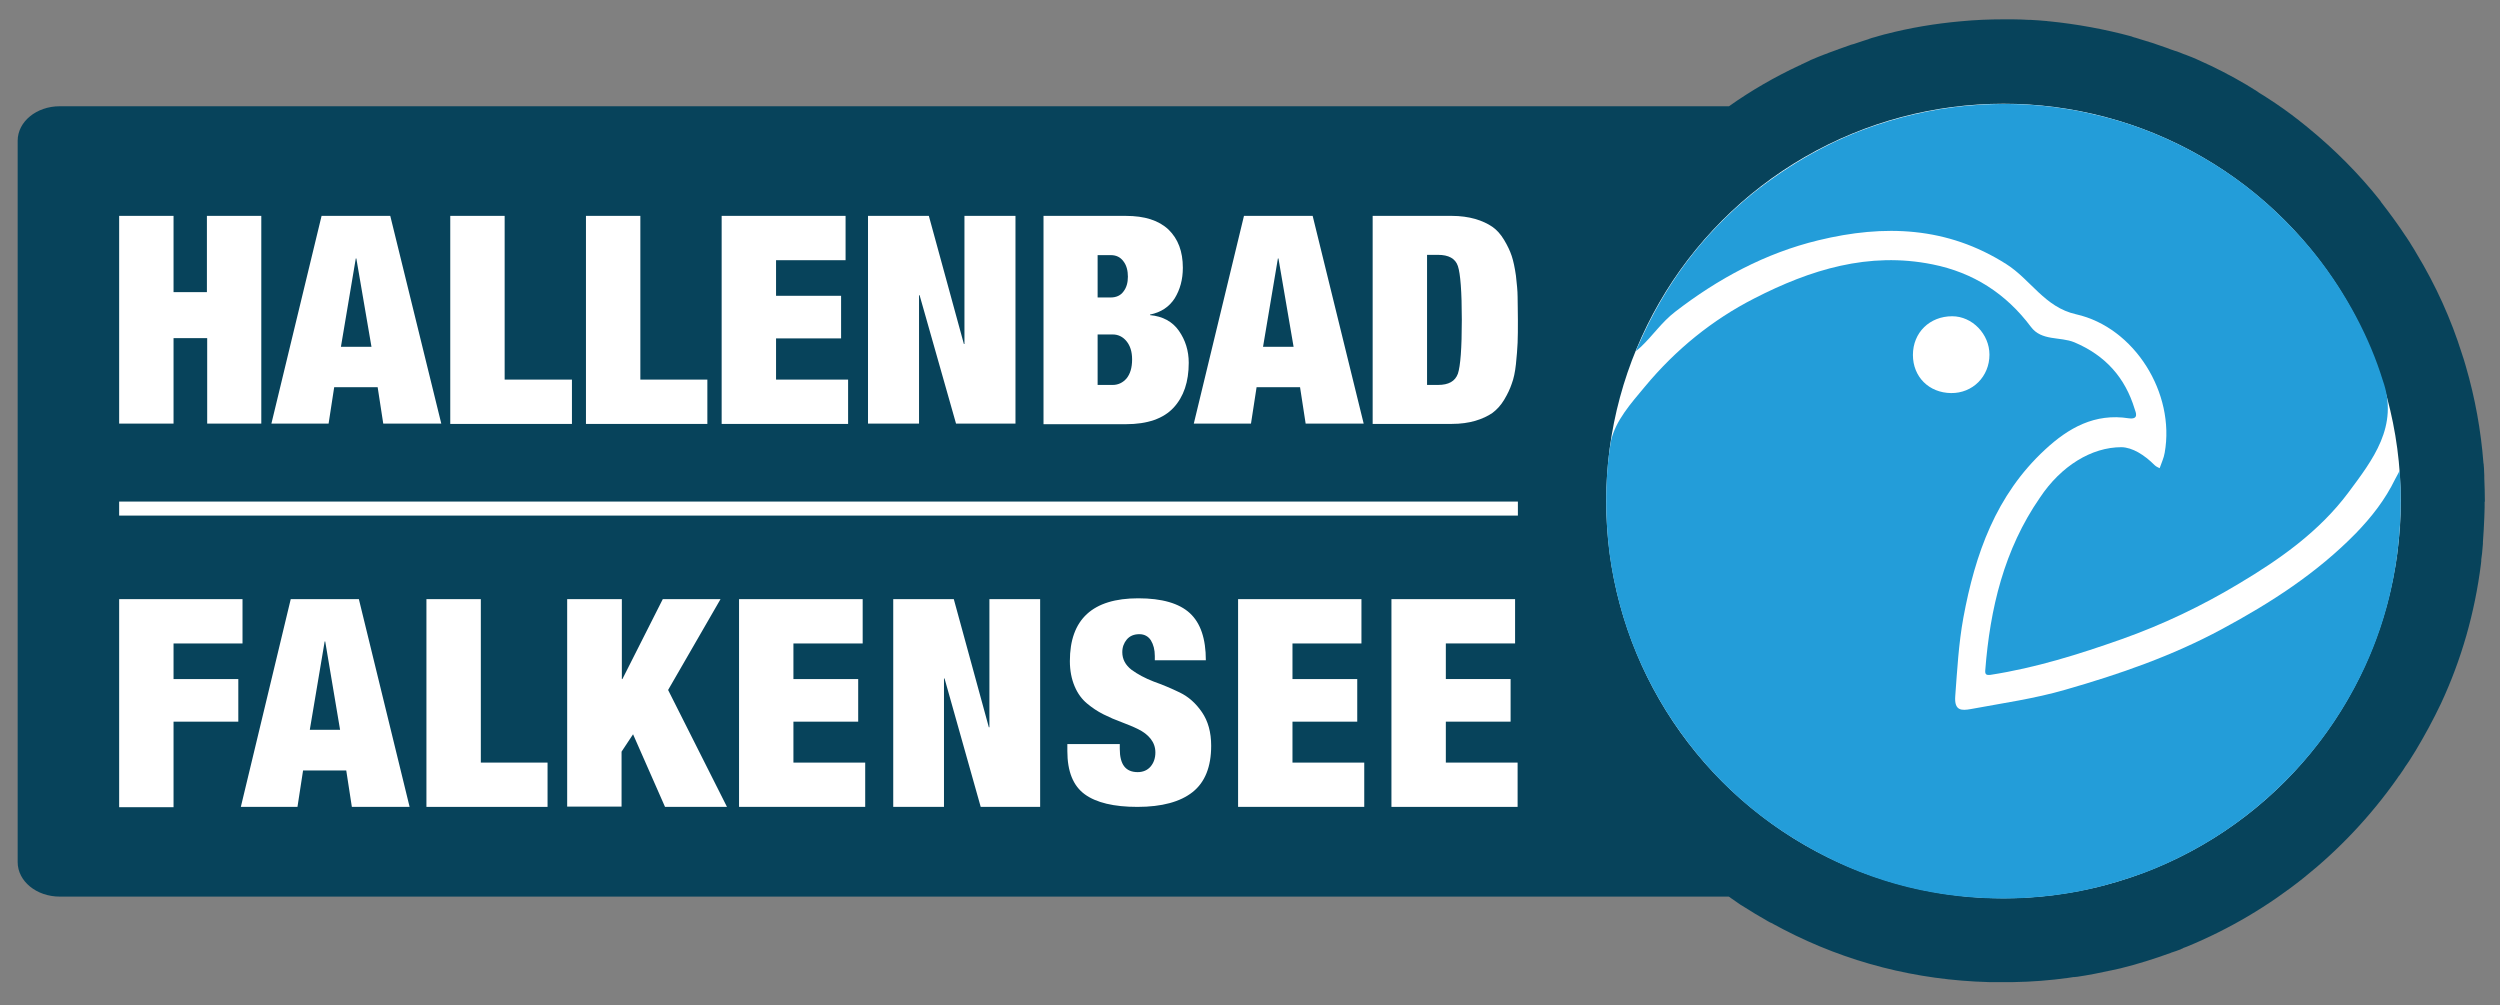
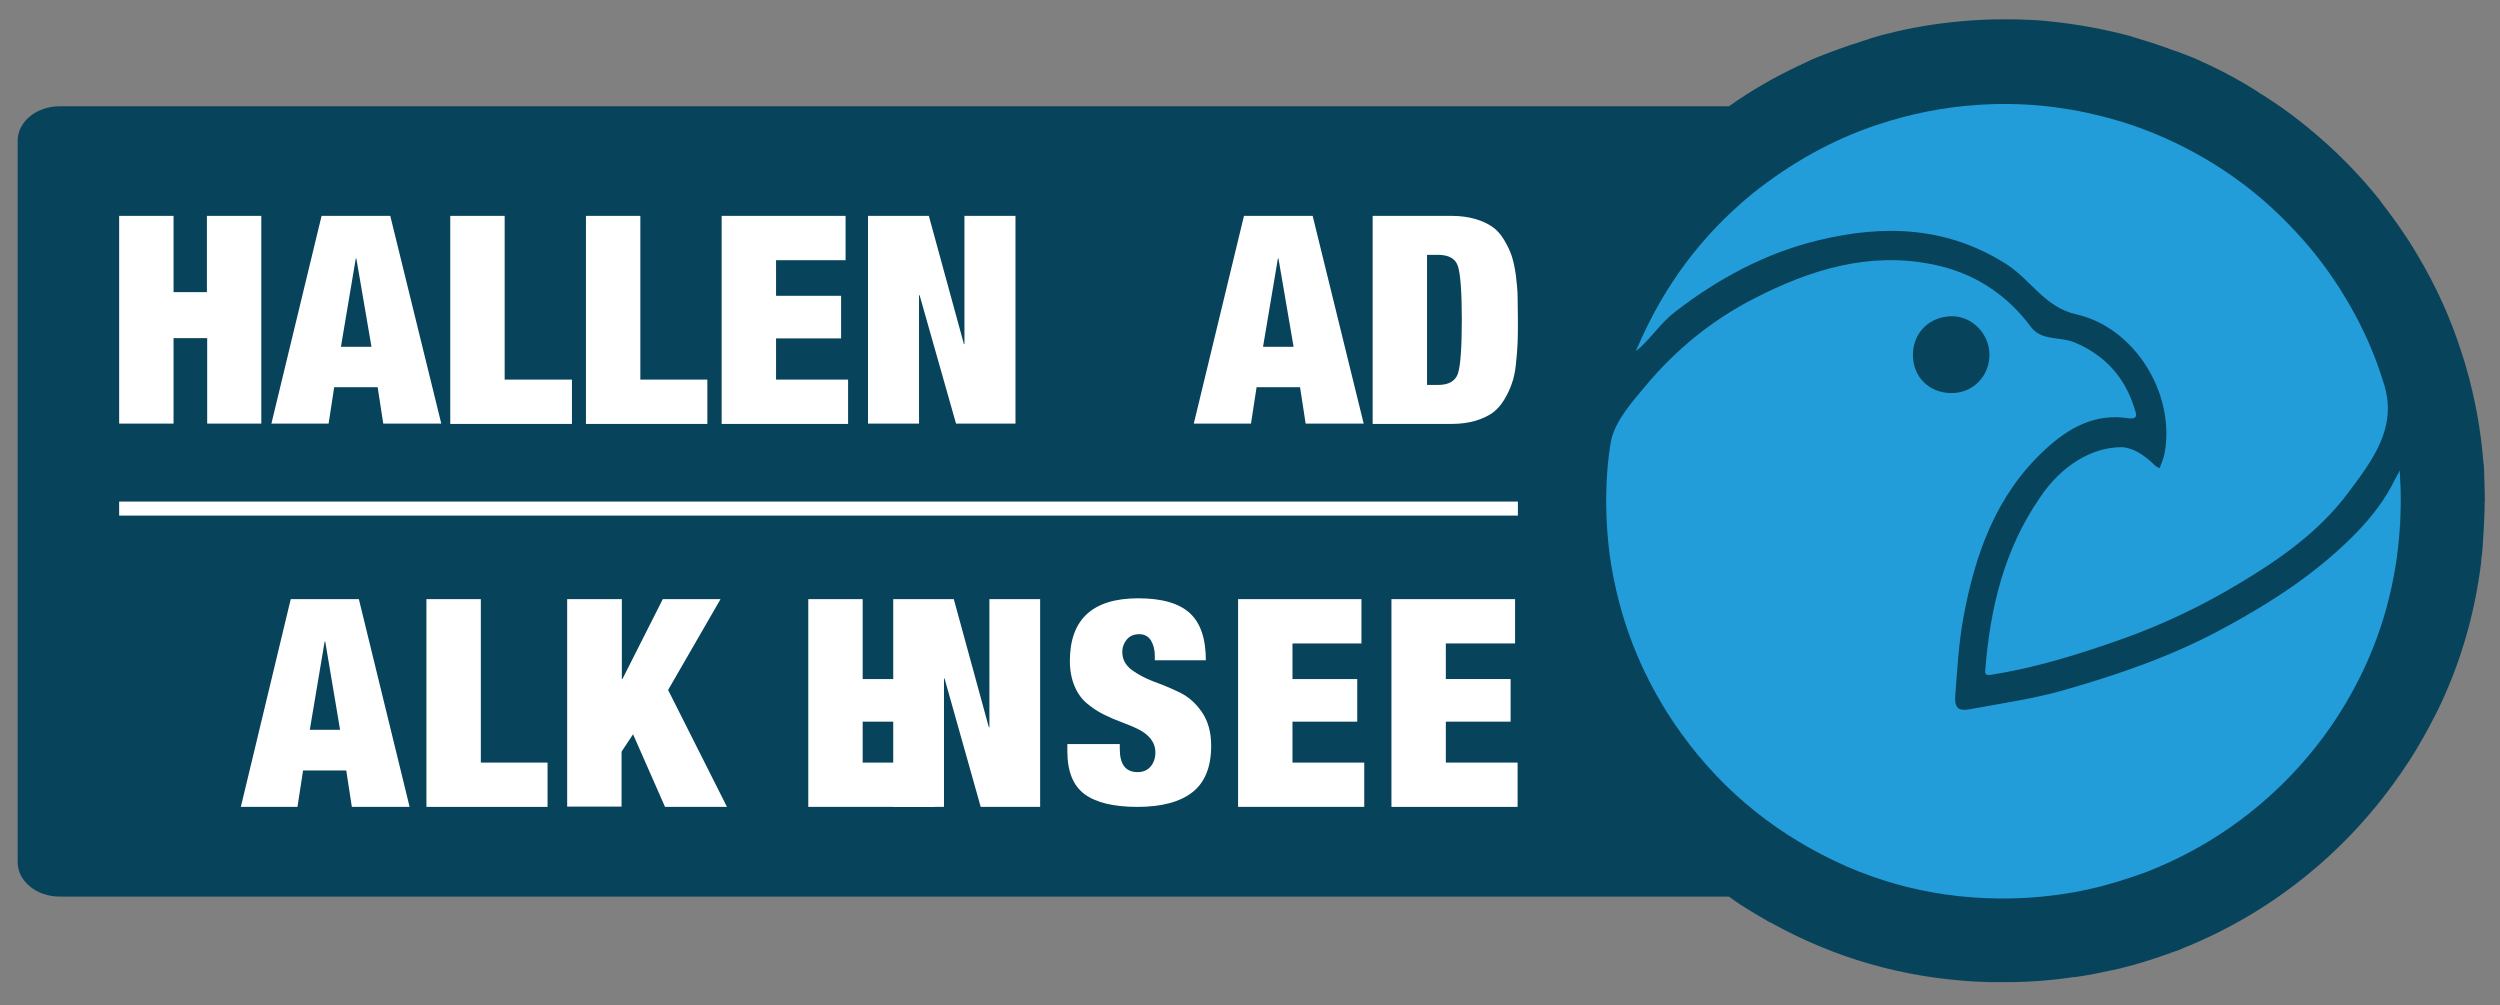
<svg xmlns="http://www.w3.org/2000/svg" version="1.1" x="0px" y="0px" viewBox="0 0 891.7 358.5" style="enable-background:new 0 0 891.7 358.5;" xml:space="preserve">
  <rect x="0" y="0" width="891.7" height="358.5" fill="#808080" stroke="none" />
  <style type="text/css">
	.st0{fill:#07435B;}
	.st1{fill:#FFFFFF;}
	.st2{fill:#239DD9;}
	.st3{fill:#FFFFFF;stroke:#FFFFFF;stroke-width:5;stroke-miterlimit:10;}
</style>
  <g id="Ebene_2">
    <path class="st0" d="M886.3,178.6c0-2.6-0.1-5.3-0.2-8c0-0.2,0-0.3,0-0.5c0-0.1,0-0.1,0-0.2l0-0.1c0-0.1,0-0.1,0-0.2   c0-0.5-0.1-1.5-0.1-2.4c0-0.5-0.1-0.9-0.1-1.2c0-0.3,0-0.5-0.1-0.8c-0.9-11.7-3-23.3-6.3-34.6c-0.4-1.5-0.9-3-1.4-4.5   c-3.8-12.1-9.2-24.2-16.3-35.9c-0.2-0.4-0.5-0.8-0.7-1.2c0,0,0,0,0,0c-0.3-0.5-0.7-1.1-1-1.6c-0.4-0.7-0.9-1.5-1.4-2.2l-0.3-0.5   l-0.1-0.1c-2.8-4.3-5.9-8.5-9-12.5c0-0.1-0.1-0.1-0.1-0.2h0c-0.1-0.1-0.2-0.2-0.2-0.3c-7.6-9.6-16.3-18.3-25.7-26   c-0.7-0.6-1.4-1.1-2.1-1.7c-0.4-0.3-0.7-0.5-1-0.8c-3.7-2.9-7.6-5.7-11.7-8.3c-0.6-0.4-1.2-0.8-1.9-1.2c-0.5-0.3-1-0.6-1.5-1   c-0.9-0.6-1.9-1.2-2.9-1.8l-0.2-0.1l-0.6-0.4c-5.6-3.3-11.4-6.3-17.3-8.9l-0.3-0.1l0.1,0c-1.3-0.6-2.6-1.1-3.9-1.6   c-0.3-0.1-0.7-0.3-1.1-0.4c-1-0.4-1.9-0.8-2.9-1.1l-0.1,0c-0.6-0.2-1.1-0.4-1.7-0.6c-0.6-0.2-1.1-0.4-1.6-0.6l-0.3-0.1   c-3-1.1-6.1-2.1-9.2-3l-0.3-0.1c-0.4-0.1-0.9-0.3-1.3-0.4c0,0,0,0-0.1,0c-0.3-0.1-0.6-0.2-0.9-0.3l-0.2-0.1   c-9.6-2.6-19.5-4.4-29.4-5.4c-0.3,0-0.5,0-0.8-0.1l-0.2,0c-2-0.2-3.7-0.3-5.5-0.4c-0.3,0-0.5,0-0.7,0c-1.8-0.1-3.7-0.2-5.8-0.2   c-0.5,0-1,0-1.6,0l-0.3,0c-0.4,0-0.9,0-1.3,0c-5,0-10.2,0.2-15.3,0.7c-9,0.8-18.1,2.3-26.9,4.6l-0.1,0c-0.2,0.1-0.5,0.1-0.7,0.2   c-1,0.3-1.9,0.5-2.8,0.8c-0.8,0.2-1.5,0.4-2.3,0.7l-0.2,0.1c-0.6,0.2-1.2,0.4-1.9,0.6c-1,0.3-2.1,0.7-3.3,1.1l0,0   c-0.4,0.1-0.7,0.2-1.1,0.3c-0.2,0.1-0.3,0.1-0.5,0.2c-0.1,0-0.2,0.1-0.3,0.1c-1.1,0.4-2.3,0.8-3.4,1.2c-0.2,0.1-0.5,0.2-0.7,0.3   l-0.1,0c-1,0.4-2,0.7-3,1.1c-0.3,0.1-0.7,0.3-1,0.4l-0.3,0.1c-0.8,0.3-1.5,0.6-2.3,0.9c-0.6,0.3-1.3,0.5-1.9,0.8   c-0.5,0.2-1,0.4-1.5,0.7c-0.9,0.4-1.8,0.8-2.6,1.2l-0.1,0.1l-0.4,0.2c0,0,0,0,0,0l-0.1,0c-8.8,4.1-17.3,9-25.2,14.6H21.3   c-8.3,0-15,5.5-15,12.3v257.3c0,6.8,6.7,12.3,15,12.3h595.3c0.2,0.1,0.3,0.2,0.5,0.3l0.1,0.1c1.2,0.8,2.4,1.7,3.6,2.5l0,0   c0.2,0.1,0.3,0.2,0.5,0.3c3,1.9,6.1,3.8,9.3,5.6v0c0.3,0.2,0.6,0.3,0.9,0.5c0,0,0,0,0.1,0c1,0.5,2,1.1,3,1.6l0.2,0.1   c0.4,0.2,0.9,0.5,1.3,0.7c22.7,11.8,47.4,18.1,73.3,18.8c0.4,0,0.9,0,1.4,0c0,0,0.1,0,0.1,0c0.8,0,1.6,0,2.4,0v0l0.2,0   c0.4,0,0.8,0,1.1,0c0.7,0,1.3,0,2,0l0.5,0l0.2,0c0.3,0,0.5,0,0.8,0c6.5-0.1,13-0.6,19.5-1.5c0.7-0.1,1.4-0.2,2-0.3c0,0,0.1,0,0.1,0   l0.2,0c0.3,0,0.6-0.1,1-0.1c4.1-0.6,8.1-1.4,12.2-2.3l0.1,0l0.3-0.1c0,0,0.1,0,0.1,0c0.9-0.2,1.8-0.4,2.7-0.6   c6.1-1.5,12.1-3.4,17.9-5.5l0.2-0.1c0.3-0.1,0.6-0.2,0.9-0.3c0.2-0.1,0.4-0.1,0.6-0.2c0.4-0.1,0.8-0.3,1.1-0.4l0.3-0.1   c0.3-0.1,0.6-0.2,0.9-0.4l0.3-0.1c0,0,0.1,0,0.1-0.1l0.2-0.1c0.4-0.1,0.7-0.3,1.1-0.4c30.2-12.4,56.2-33.2,75.1-60   c0.2-0.3,0.4-0.6,0.6-0.9l0.2-0.2c0.5-0.7,1-1.5,1.5-2.2c0.4-0.7,0.9-1.4,1.4-2.1l0,0c0,0,0,0,0,0l0.2-0.3c0.2-0.3,0.4-0.6,0.6-0.9   c0.6-0.9,1.2-1.9,1.8-2.9l0,0l0.2-0.3c3.3-5.5,6.4-11.2,9.1-16.9c7.3-15.6,12.1-32.4,14.3-49.9c0-0.3,0.1-0.7,0.1-1l0-0.3   c0,0,0-0.1,0-0.1l0-0.1c0.1-0.8,0.2-1.5,0.3-2.3c0.1-1,0.2-2.1,0.3-3.4l0-0.1l0-0.5c0.2-2.9,0.4-5.9,0.5-8.9c0,0,0-0.1,0-0.1   c0-1.1,0.1-2.1,0.1-3.2l0-0.2c0-0.4,0-0.7,0-1.1c0-0.1,0-0.2,0-0.3c0-0.1,0-0.3,0-0.4C886.3,178.9,886.3,178.8,886.3,178.6z    M722,37.1c-1.6-0.1-3.2-0.1-4.8-0.2C718.8,37,720.4,37,722,37.1c0.2,0,0.3,0,0.5,0C722.3,37.1,722.2,37.1,722,37.1z M749,316.2   c-0.7,0.2-1.5,0.4-2.2,0.5C747.5,316.5,748.3,316.3,749,316.2c1.3-0.3,2.5-0.7,3.8-1C751.5,315.5,750.3,315.8,749,316.2z M752.3,42   c-3.7-1-7.4-1.9-11.2-2.6C744.9,40.1,748.6,41,752.3,42c0.3,0.1,0.6,0.2,1,0.3C752.9,42.1,752.6,42.1,752.3,42z M771.7,48.9   c-1-0.5-2.1-0.9-3.2-1.3c-0.3-0.1-0.6-0.2-0.9-0.4c-0.8-0.3-1.6-0.6-2.4-0.9c0.8,0.3,1.6,0.6,2.4,0.9c0.3,0.1,0.6,0.2,0.9,0.4   C769.6,48,770.6,48.4,771.7,48.9c0,0,0.1,0,0.1,0C771.7,48.9,771.7,48.9,771.7,48.9z M789.3,58.2c-0.8-0.5-1.6-1-2.4-1.5   c-0.1-0.1-0.2-0.1-0.3-0.2c0.1,0.1,0.2,0.1,0.3,0.2C787.7,57.2,788.5,57.7,789.3,58.2c0.4,0.3,0.8,0.5,1.2,0.8   C790.1,58.7,789.7,58.4,789.3,58.2z M834.7,103.4c0.1,0.2,0.3,0.4,0.4,0.7C835,103.8,834.9,103.6,834.7,103.4   c-0.4-0.6-0.8-1.2-1.2-1.8C834,102.2,834.4,102.8,834.7,103.4z M835.7,252.3c-0.5,0.8-1,1.6-1.5,2.5c-0.2,0.3-0.4,0.6-0.6,1   c-0.4,0.6-0.8,1.2-1.2,1.8c0.4-0.6,0.8-1.2,1.2-1.8c0.2-0.3,0.4-0.6,0.6-1C834.7,253.9,835.2,253.1,835.7,252.3   c0,0,0.1-0.1,0.1-0.1C835.8,252.2,835.7,252.3,835.7,252.3z M856.2,171.5c0,0.1,0,0.1,0,0.2C856.2,171.6,856.2,171.5,856.2,171.5   C856.2,171.4,856.2,171.4,856.2,171.5C856.2,171.4,856.2,171.4,856.2,171.5z M856.2,171.3C856.2,171.3,856.2,171.3,856.2,171.3   C856.2,171.3,856.2,171.3,856.2,171.3c0-0.1,0-0.2,0-0.3C856.1,171.1,856.2,171.2,856.2,171.3z M855.9,167.8c0,0.1,0,0.3,0,0.6   C856,168.2,855.9,168,855.9,167.8C855.9,167.8,855.9,167.8,855.9,167.8C855.9,167.8,855.9,167.8,855.9,167.8z M843.4,238   c-0.6,1.2-1.1,2.4-1.7,3.6C842.3,240.4,842.8,239.2,843.4,238c1.2-2.5,2.2-4.9,3.2-7.4C845.6,233.1,844.6,235.5,843.4,238z    M856.3,183.2C856.3,183.2,856.3,183.2,856.3,183.2c-0.1,2.5-0.2,5-0.4,7.5c0,0.2,0,0.3,0,0.5c-0.1,0.9-0.2,1.9-0.3,2.8   c-0.1,0.7-0.1,1.3-0.2,2c0,0.4-0.1,0.7-0.1,1.1c-0.2,1.8-0.5,3.5-0.8,5.3c0.3-1.8,0.5-3.5,0.8-5.3c0-0.4,0.1-0.7,0.1-1.1   c0.1-0.7,0.2-1.3,0.2-2c0.1-0.9,0.2-1.9,0.3-2.8c0-0.2,0-0.3,0-0.5C856,188.2,856.2,185.7,856.3,183.2   C856.3,183.2,856.3,183.2,856.3,183.2c0-0.9,0-1.8,0.1-2.7C856.3,181.4,856.3,182.3,856.3,183.2z" />
  </g>
  <g id="Ebene_1">
-     <circle class="st1" cx="714.6" cy="178.7" r="141.7" />
    <g>
      <path class="st2" d="M856.3,179.5c-0.2,20.4-4.3,40.1-12.9,58.6c-8.3,17.8-19.8,33.3-34.5,46.4c-12.9,11.5-27.5,20.4-43.8,26.7    c-13.5,4.9-26,8.1-43.2,9.1c-25.1,1.2-49.2-3.6-71.9-15.4c-23.2-12-41.5-28.9-55.4-50.8c-9.4-15.1-15.9-31-19.4-49.7    c-2.9-15.4-3-33.3-0.6-47.1c1.6-7.3,7.2-13.5,12.2-19.5c10.9-13.1,23.9-23.7,39-31.4c19.9-10.2,40.7-16.7,63.5-12.1    c14.5,2.9,26.2,10.4,35.1,22.3c3.8,5.1,10.4,3.4,15.5,5.5c11.1,4.7,18.1,12.6,21.5,23.8c0.4,1.2,1.6,3.8-2.1,3.3    c-12.1-1.9-21.5,3.4-29.9,11.2c-17.5,16.2-24.9,37.2-29.1,59.9c-1.7,9.3-2.2,18.7-2.9,28c-0.4,5.3,2.3,5.2,5.6,4.6    c11.3-2.1,22.7-3.7,33.7-6.9c19.2-5.5,38-12,55.8-21.6c17.5-9.4,33.9-20,47.8-34.2c5.6-5.8,10.4-11.9,14-19.3    c0.3-0.6,1.3-2.3,1.6-3.1c0.1,0.8,0.2,3,0.2,3.6C856.3,174.1,856.3,176.8,856.3,179.5z M709.6,126.5c0-7.3-6.1-13.7-13.3-13.7    c-8,0-14,5.8-14,13.8c0,7.8,5.7,13.5,13.6,13.6C703.6,140.3,709.6,134.3,709.6,126.5z" />
      <path class="st2" d="M756.7,159.5c3.9,0.1,8.1,2.7,11.8,6.4c0.5,0.5,1.2,0.8,1.8,1.1c0.6-1.8,1.5-3.6,1.8-5.5    c3.8-21.2-10.7-44.7-31.6-49.4c-11.2-2.5-16.2-12.4-24.9-17.9c-21.1-13.4-43.5-14.2-67-8.5c-19,4.6-35.8,13.7-51.1,25.5    c-4.8,3.7-7.8,8.3-12.2,12.5c-0.5,0.4-1.3,1.2-1.8,1.5c0.2-0.6,0.6-1.6,0.9-2.1c9.5-21.7,22.6-39.2,40.6-54    c13.8-11,28.6-19.3,44.6-24.6c11.4-3.8,23.4-6.3,36-7.1c15-1,29.6,0.4,43.8,4c20.1,4.9,40.8,15.3,57.6,29.8    c6.8,5.9,13.2,12.5,18.9,19.6c11.1,14,19.4,29.9,24,44.9c5.8,16.3-3.6,28.3-12.3,40c-10.3,13.8-24.3,23.7-38.9,32.4    c-13.3,8-27.3,14.7-42,19.9c-15.3,5.4-30.6,10.2-46.7,12.7c-1.6,0.2-2-0.2-1.9-1.6c1.7-22,6.7-43.1,19.5-61.6    C735.1,166.2,746,159.5,756.7,159.5z" />
    </g>
    <path class="st1" d="M42.5,77h19.4v27.2h11.9V77h19.4v74.1H73.9v-30.5H61.9v30.5H42.5V77z" />
    <path class="st1" d="M114.7,77h24.5l18.2,74.1h-20.7l-2-13h-15.5l-2,13H96.8L114.7,77z M127.1,92.2h-0.2l-5.3,31.5h10.9L127.1,92.2   z" />
    <path class="st1" d="M160.6,77H180v58.4H204v15.8h-43.4V77z" />
    <path class="st1" d="M209,77h19.4v58.4h23.9v15.8H209V77z" />
    <path class="st1" d="M257.4,77h44.2v15.8h-24.8v12.7H300v15.2h-23.2v14.7h25.7v15.8h-45.1V77z" />
    <path class="st1" d="M309.6,77h21.7l12.5,45.7h0.2V77h18.2v74.1H341l-13-45.8h-0.2v45.8h-18.2V77z" />
-     <path class="st1" d="M372.1,77h29.4c6.8,0,11.8,1.6,15.3,4.9c3.4,3.3,5.1,7.8,5.1,13.6c0,4.2-1,7.8-2.9,10.9c-2,3.1-4.9,5-8.8,5.8   v0.2c4.5,0.4,8,2.3,10.3,5.6c2.3,3.3,3.5,7.1,3.5,11.4c0,6.8-1.8,12.1-5.4,16c-3.6,3.9-9.3,5.9-17,5.9h-29.4V77z M391.5,106.1h4.7   c1.9,0,3.5-0.7,4.5-2.1c1.1-1.4,1.6-3.2,1.6-5.3c0-2.2-0.5-4.1-1.6-5.5c-1.1-1.5-2.6-2.2-4.5-2.2h-4.7V106.1z M391.5,137.3h5.4   c1.9,0,3.6-0.8,4.9-2.3c1.3-1.6,2-3.8,2-6.8c0-2.8-0.7-4.9-2-6.5c-1.3-1.6-3-2.4-4.9-2.4h-5.4V137.3z" />
    <path class="st1" d="M443.7,77h24.5l18.2,74.1h-20.7l-2-13h-15.5l-2,13h-20.4L443.7,77z M456,92.2h-0.2l-5.3,31.5h10.9L456,92.2z" />
    <path class="st1" d="M489.6,77h28.2c3.1,0,5.9,0.4,8.4,1.1c2.4,0.7,4.5,1.7,6.1,2.8c1.6,1.1,3,2.7,4.2,4.7c1.2,2,2.1,3.9,2.7,5.7   c0.6,1.8,1.1,4.2,1.5,7c0.3,2.8,0.6,5.4,0.6,7.6s0.1,4.9,0.1,8.2c0,3.3,0,6-0.1,8.2c-0.1,2.2-0.3,4.7-0.6,7.6   c-0.3,2.8-0.8,5.2-1.5,7c-0.6,1.8-1.5,3.7-2.7,5.7c-1.2,2-2.6,3.5-4.2,4.7c-1.6,1.1-3.7,2.1-6.1,2.8c-2.4,0.7-5.2,1.1-8.4,1.1   h-28.2V77z M509,137.3h3.9c3.8,0,6.1-1.3,7.1-4c0.9-2.7,1.4-9,1.4-19.2c0-10.1-0.5-16.5-1.4-19.2c-0.9-2.7-3.3-4-7.1-4H509V137.3z" />
-     <path class="st1" d="M42.5,213.7h44v15.8H61.9v12.7H85v15.2H61.9v30.5H42.5V213.7z" />
    <path class="st1" d="M103.7,213.7H128l18.1,74.1h-20.6l-2-13h-15.4l-2,13H85.9L103.7,213.7z M116,228.8h-0.2l-5.3,31.5h10.8   L116,228.8z" />
    <path class="st1" d="M152.1,213.7h19.4V272h23.8v15.8h-43.2V213.7z" />
    <path class="st1" d="M202.4,213.7h19.4v28.5h0.2l14.4-28.5h20.6l-18.7,32.4l21,41.7h-22.1l-11.4-25.9l-4.1,6.2v19.6h-19.4V213.7z" />
-     <path class="st1" d="M263.7,213.7h44v15.8h-24.7v12.7h23.1v15.2h-23.1V272h25.6v15.8h-45V213.7z" />
+     <path class="st1" d="M263.7,213.7h44v15.8v12.7h23.1v15.2h-23.1V272h25.6v15.8h-45V213.7z" />
    <path class="st1" d="M318.5,213.7h21.7l12.5,45.7h0.2v-45.7H371v74.1h-21.2L336.9,242h-0.2v45.8h-18.1V213.7z" />
    <path class="st1" d="M411.9,235.7V234c0-2.3-0.5-4.1-1.4-5.6c-0.9-1.4-2.3-2.2-4.1-2.2c-1.9,0-3.4,0.6-4.5,1.9   c-1,1.2-1.6,2.7-1.6,4.5c0,2.5,1.1,4.6,3.3,6.3c2.2,1.6,4.8,3,7.9,4.2c3.1,1.1,6.2,2.4,9.3,3.9c3.1,1.5,5.7,3.8,7.9,7   c2.2,3.2,3.3,7.2,3.3,12c0,7.5-2.2,13-6.6,16.5c-4.4,3.5-11,5.3-19.7,5.3c-8.4,0-14.7-1.5-18.8-4.5c-4.1-3-6.2-8.1-6.2-15.4v-2.5   h18.7v1.7c0,5.6,2.1,8.3,6.4,8.3c1.9,0,3.5-0.7,4.6-2c1.1-1.3,1.7-3,1.7-5c0-1.9-0.6-3.5-1.7-4.9c-1.1-1.4-2.6-2.5-4.4-3.4   c-1.8-0.9-3.8-1.7-5.9-2.5c-2.2-0.8-4.3-1.7-6.5-2.8c-2.2-1.1-4.1-2.4-5.9-3.9c-1.8-1.5-3.3-3.5-4.4-6.1c-1.1-2.6-1.7-5.6-1.7-9   c0-14.9,8.1-22.4,24.4-22.4c8.5,0,14.6,1.8,18.4,5.3c3.8,3.5,5.7,9.1,5.7,16.8H411.9z" />
    <path class="st1" d="M441.6,213.7h44v15.8H461v12.7h23.1v15.2H461V272h25.6v15.8h-45V213.7z" />
    <path class="st1" d="M496.4,213.7h44v15.8h-24.7v12.7h23.1v15.2h-23.1V272h25.6v15.8h-45V213.7z" />
    <line class="st3" x1="42.5" y1="181.4" x2="541.4" y2="181.4" />
  </g>
</svg>